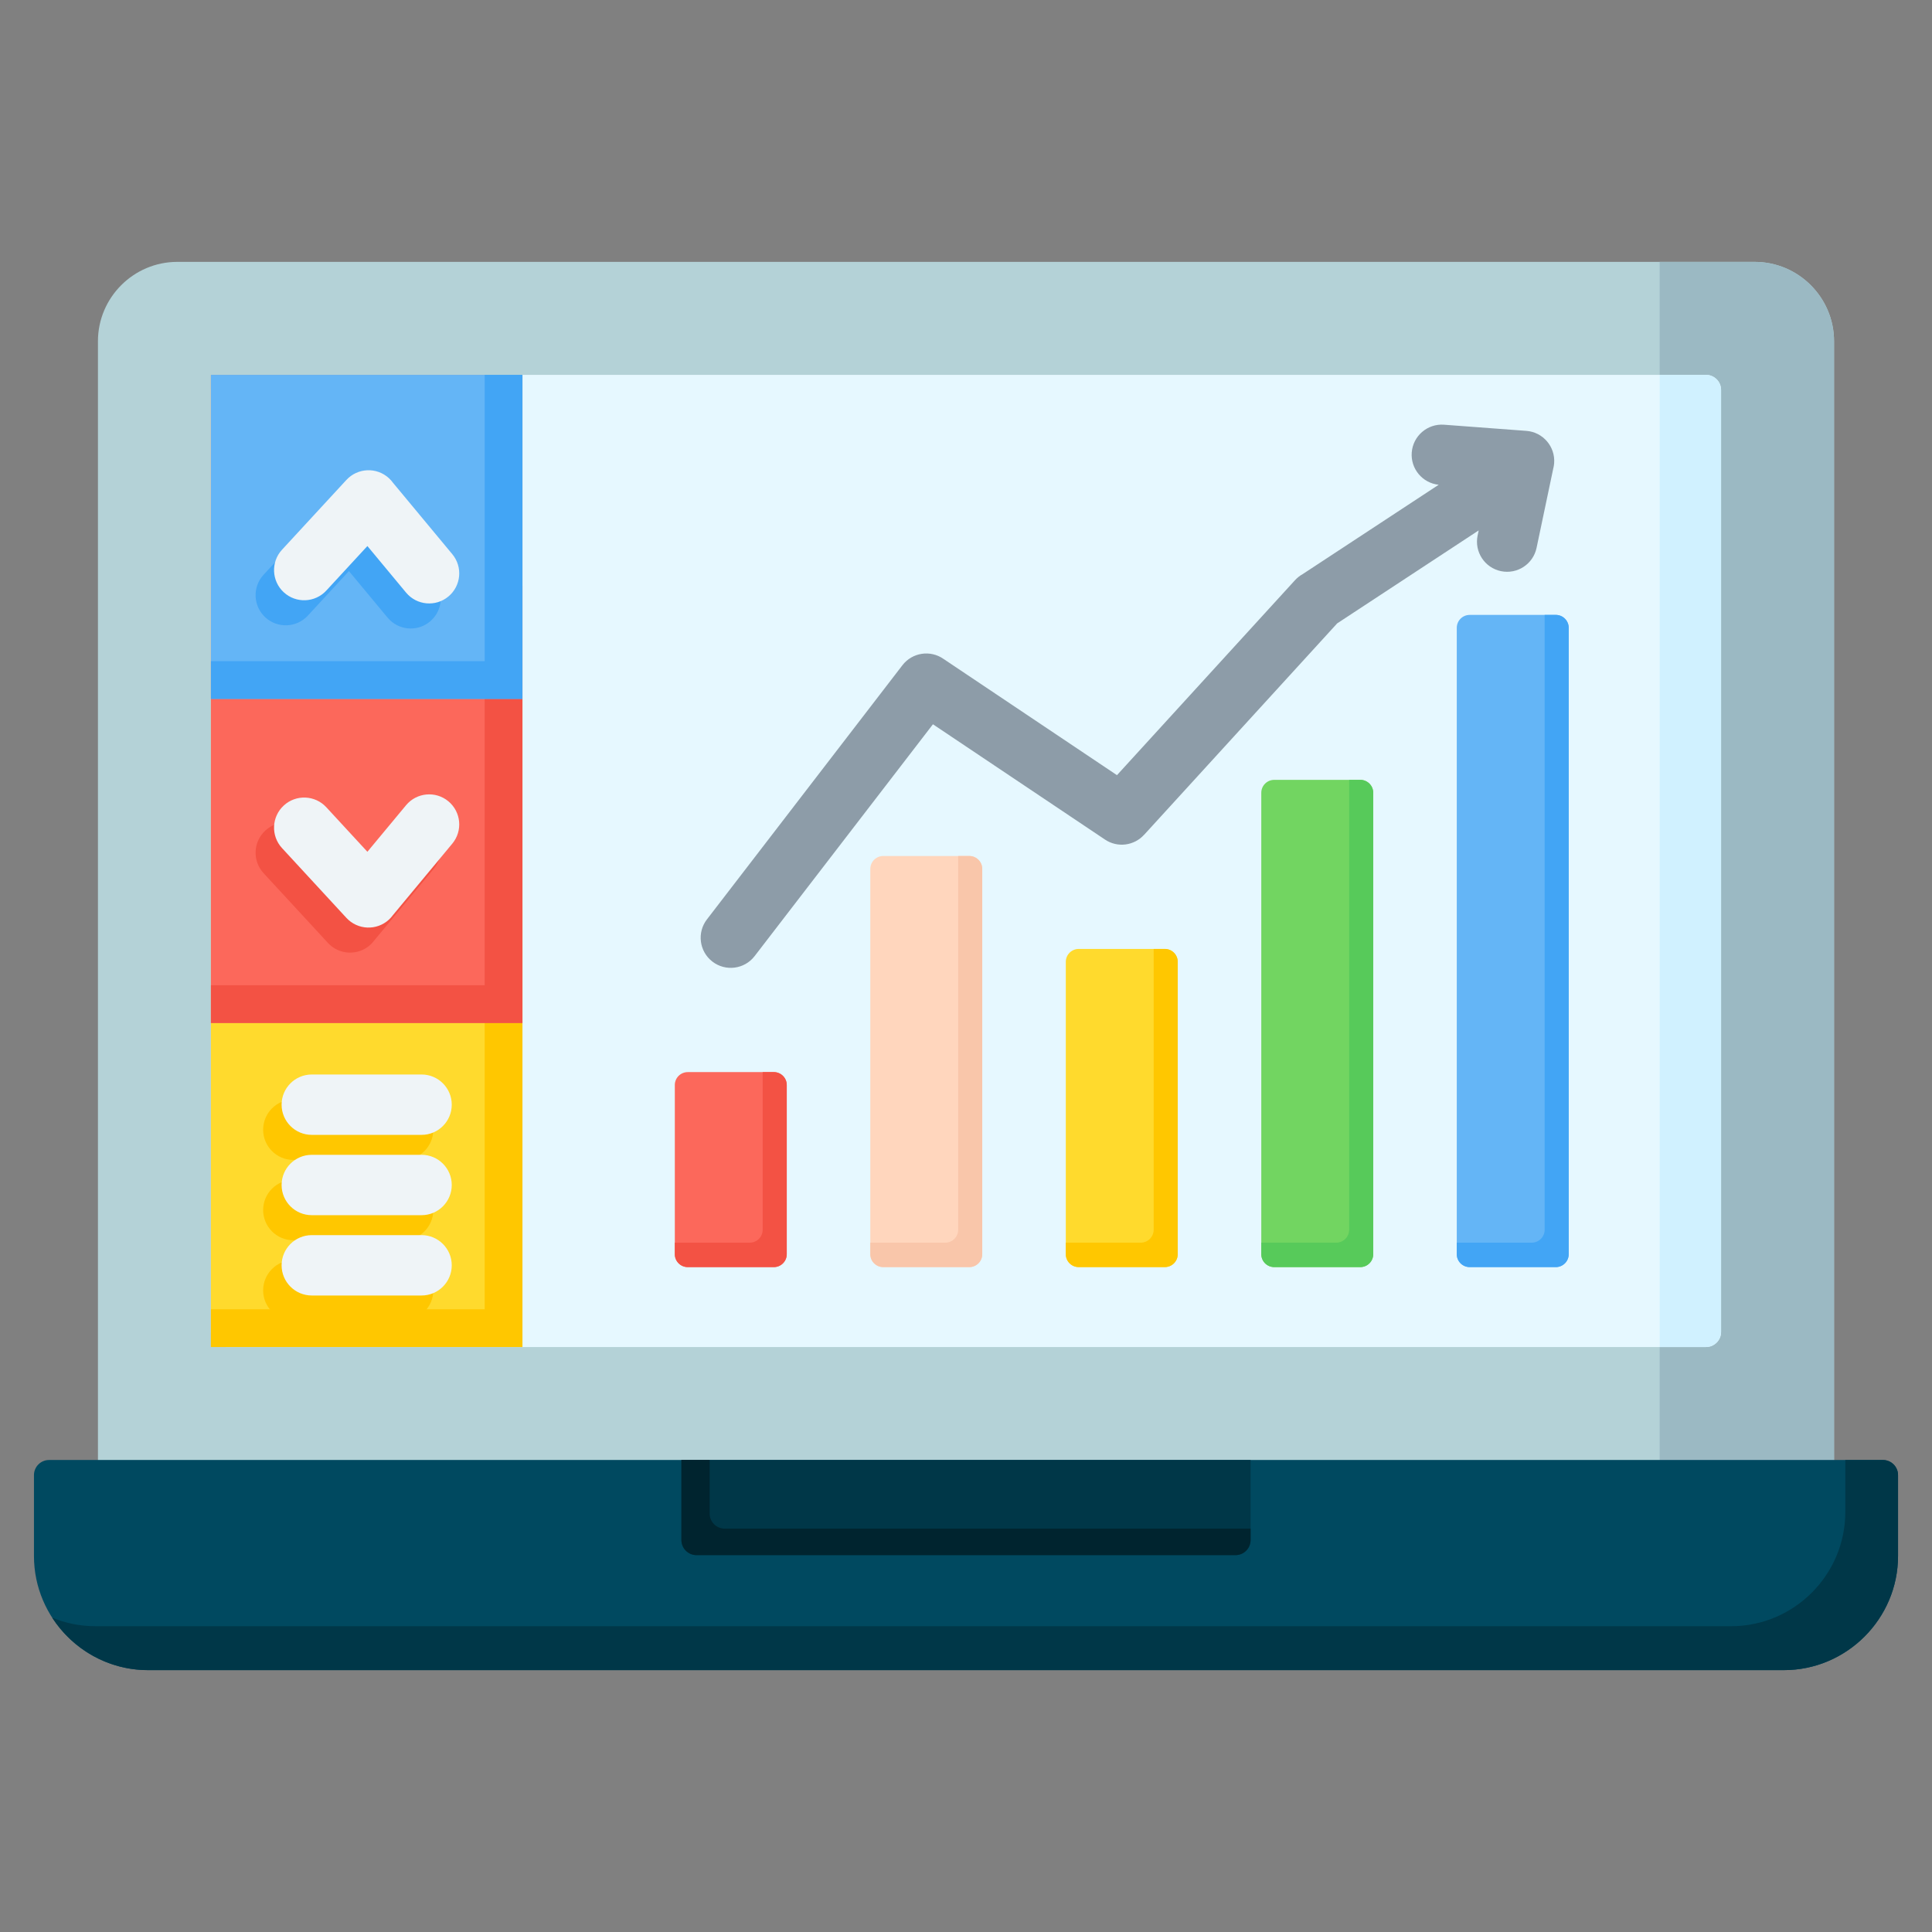
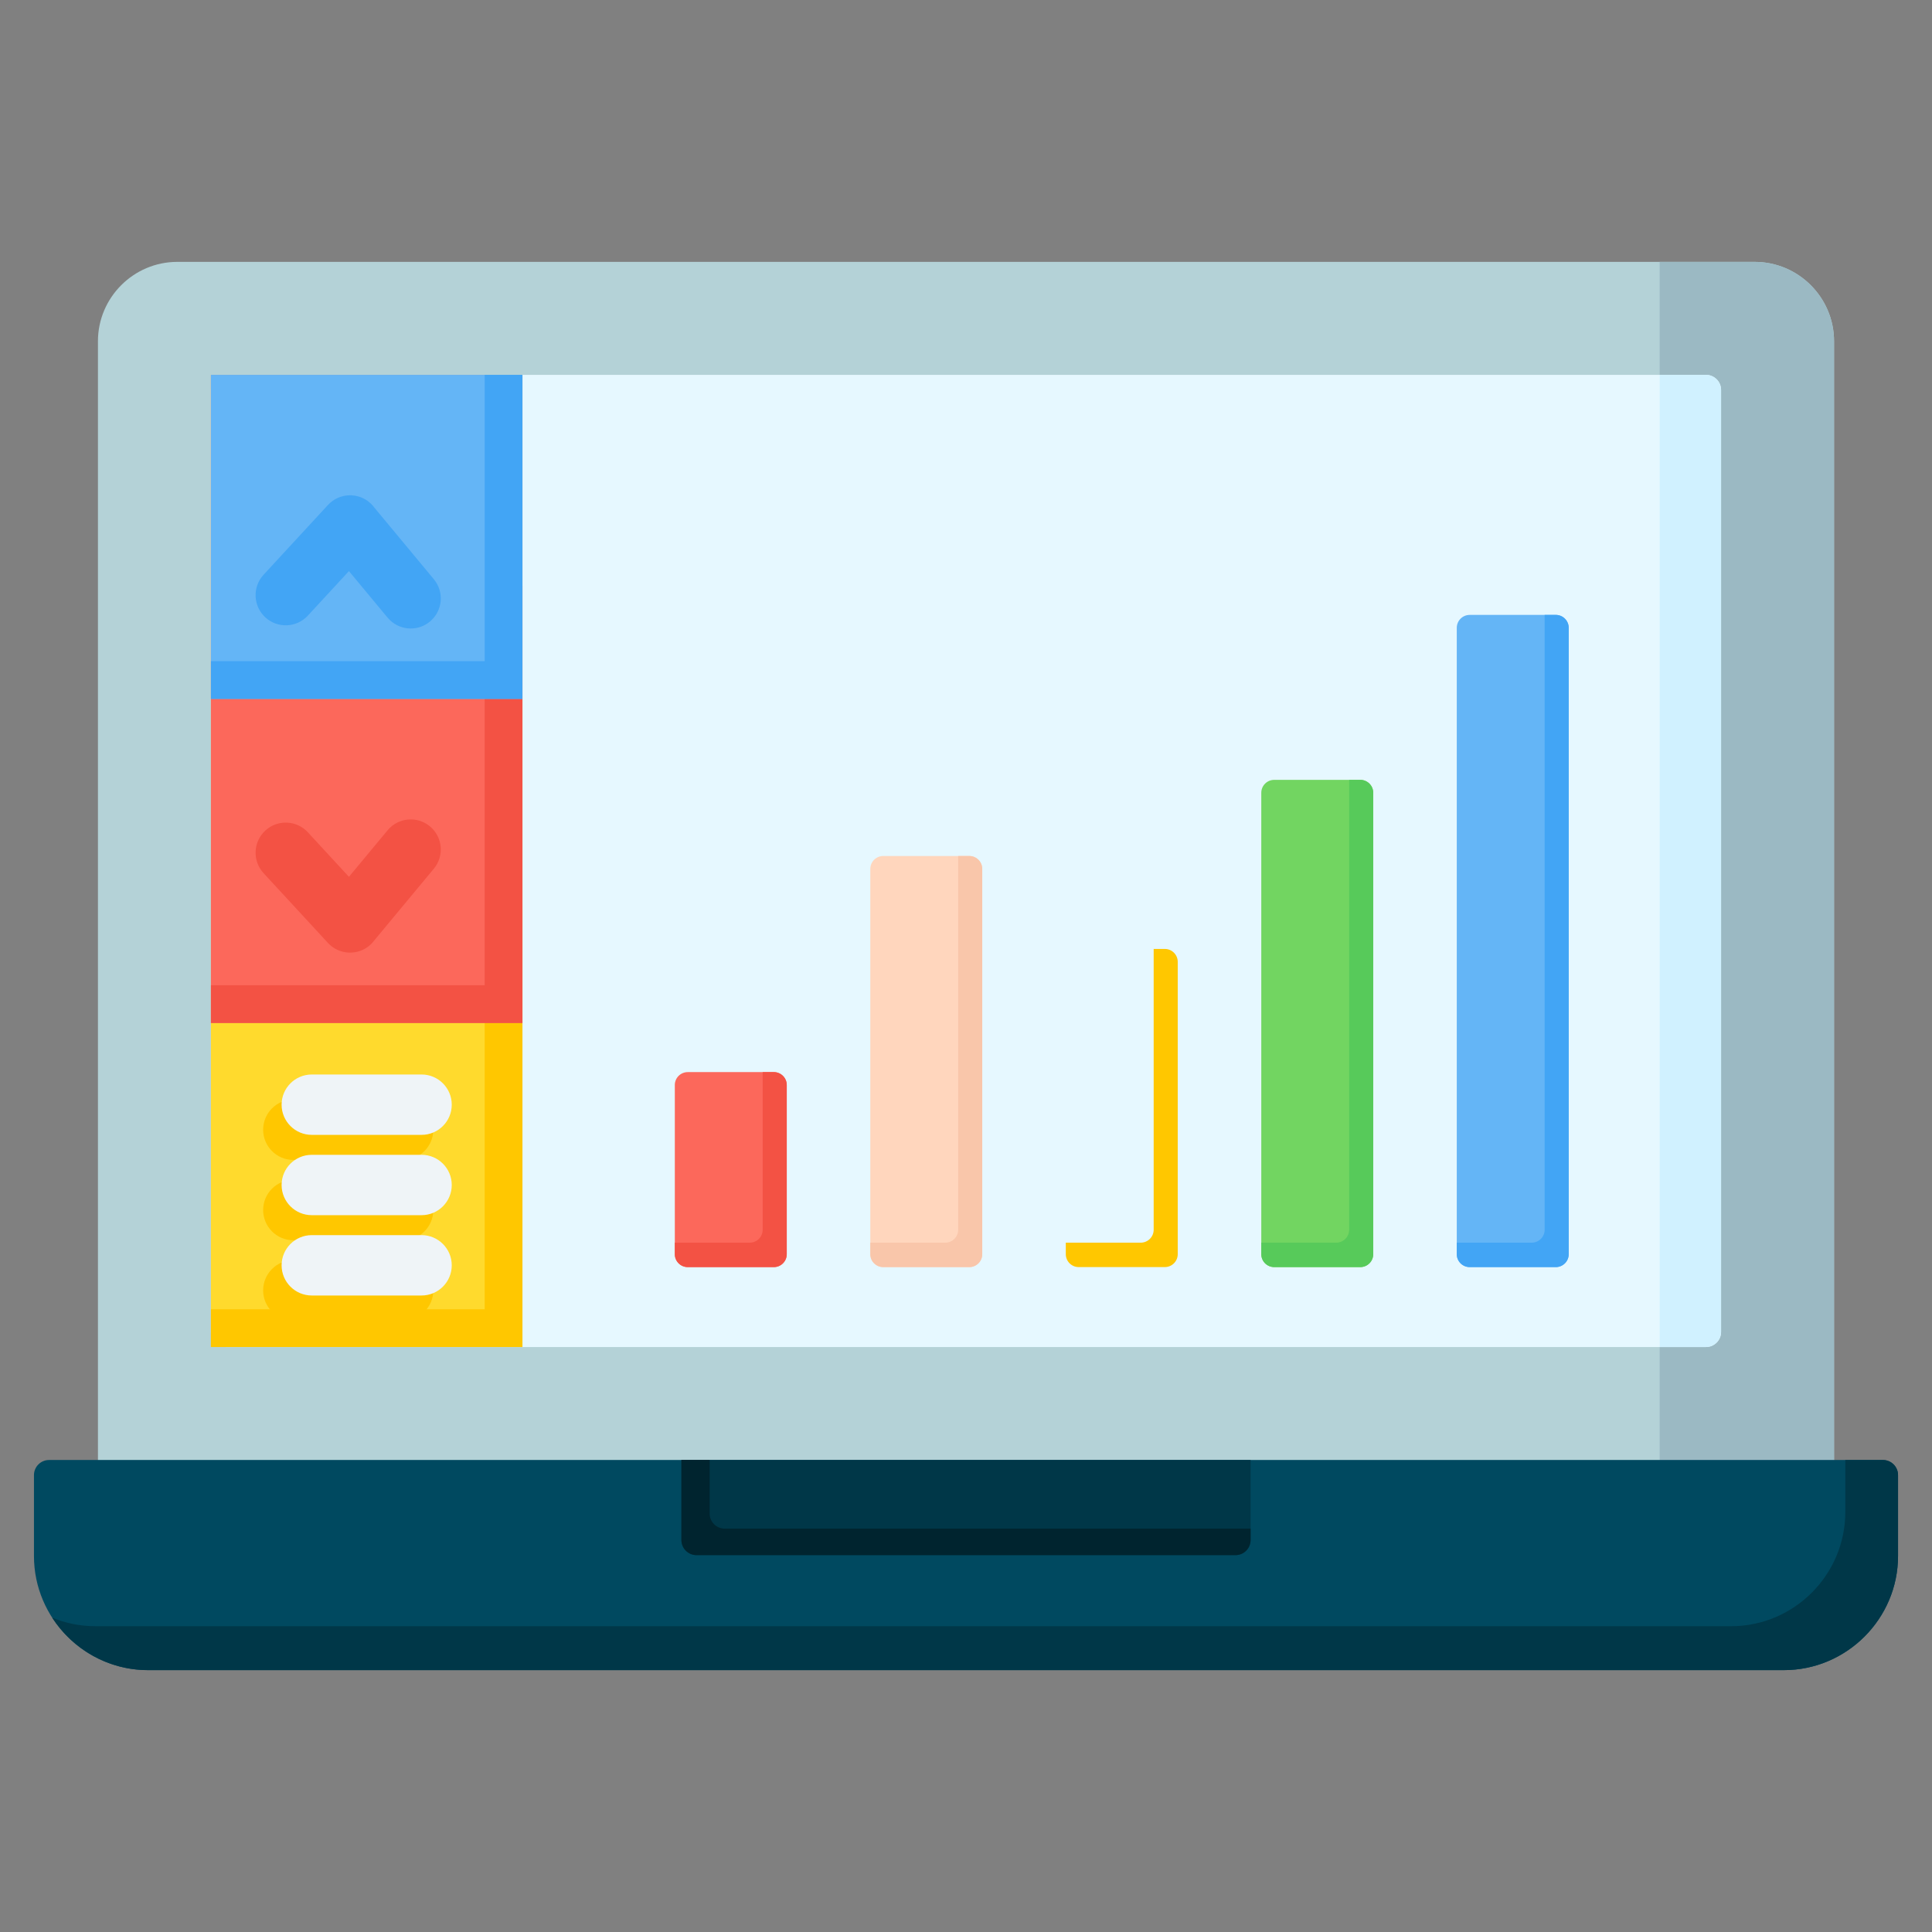
<svg xmlns="http://www.w3.org/2000/svg" id="Layer_1" enable-background="new 0 0 512 512" viewBox="0 0 512 512">
  <rect x="0" y="0" width="512" height="512" fill="#808080" stroke="none" />
  <g clip-rule="evenodd" fill-rule="evenodd">
    <g>
      <path d="m486.043 406.914c-153.363 0-306.725 0-460.087 0v-316.478c0-11.587 9.45-21.036 21.036-21.036h418.015c11.586 0 21.036 9.451 21.036 21.036z" fill="#b4d2d7" />
      <path d="m486.043 406.914h-46.212v-337.514h25.176c11.586 0 21.036 9.451 21.036 21.036z" fill="#9bb9c3" />
      <path d="m456.104 352.975v-249.636c0-2.203-1.797-4-4-4h-392.209c-2.202 0-4 1.797-4 4v249.636c0 2.203 1.797 4 4 4h392.209c2.203 0 4-1.797 4-4z" fill="#e6f8ff" />
      <path d="m456.104 352.975v-249.636c0-2.203-1.797-4-4-4h-12.272v257.636h12.272c2.203 0 4-1.797 4-4z" fill="#d0f1ff" />
      <path d="m13.001 386.914h485.997c2.204-.001 4.001 1.796 4.001 4v21.441c0 16.633-13.611 30.245-30.245 30.245h-433.509c-16.634 0-30.245-13.61-30.245-30.245v-21.441c0-2.204 1.798-4.001 4.001-4z" fill="#004960" />
      <path d="m489.024 386.914h9.975c2.204-.001 4.001 1.796 4.001 4v21.441c0 16.633-13.611 30.245-30.245 30.245h-433.51c-10.624 0-20.014-5.552-25.413-13.898 3.533 1.455 7.395 2.261 11.436 2.261h433.511c16.634 0 30.245-13.611 30.245-30.245z" fill="#003748" />
      <path d="m180.58 386.914h150.839v21.213c0 2.203-1.797 4-4 4h-142.839c-2.203 0-4-1.797-4-4z" fill="#003748" />
      <path d="m180.58 386.914h7.485v14.196c0 2.203 1.797 4 4 4h139.354v3.018c0 2.203-1.797 4-4 4h-142.839c-2.203 0-4-1.797-4-4z" fill="#00242f" />
    </g>
    <g>
      <path d="m55.895 99.339h82.557v257.636h-82.557z" fill="#ffda2d" />
      <path d="m55.895 356.975h82.557v-115.879h-10v105.879h-72.557z" fill="#ffc700" />
      <path d="m138.452 271.096v-85.878-85.879h-78.557-4v4 81.879 85.878z" fill="#fc685b" />
      <path d="m55.895 271.096h82.557v-115.879h-10v105.879h-72.557z" fill="#f35244" />
      <path d="m55.895 185.218h82.557v-85.879h-78.557-4v4z" fill="#64b5f6" />
      <path d="m55.895 185.218h82.557v-85.879h-10v75.879h-72.557z" fill="#42a5f5" />
      <path d="m81.594 163.137c-2.986 3.244-8.037 3.455-11.281.469-3.245-2.986-3.455-8.037-.469-11.281l17.057-18.49c2.986-3.244 8.037-3.455 11.281-.469.407.375.766.782 1.077 1.214l15.713 18.92c2.813 3.383 2.351 8.405-1.031 11.218s-8.405 2.351-11.218-1.031l-10.25-12.342z" fill="#42a5f5" />
-       <path d="m86.485 156.498c-2.986 3.245-8.037 3.455-11.281.469s-3.455-8.037-.469-11.281l17.057-18.49c2.986-3.244 8.037-3.454 11.281-.469.407.375.766.782 1.077 1.214l15.713 18.919c2.813 3.383 2.351 8.405-1.031 11.218s-8.405 2.351-11.218-1.031l-10.25-12.342z" fill="#eff4f7" />
      <path d="m69.844 231.388c-2.986-3.245-2.776-8.296.469-11.281 3.245-2.986 8.296-2.776 11.281.469l10.879 11.793 10.25-12.342c2.813-3.383 7.836-3.844 11.218-1.031s3.844 7.836 1.031 11.218l-15.713 18.92c-.311.432-.67.839-1.077 1.214-3.244 2.986-8.296 2.776-11.281-.469z" fill="#f35244" />
-       <path d="m74.734 224.749c-2.986-3.245-2.776-8.296.469-11.281 3.245-2.986 8.296-2.776 11.281.469l10.879 11.793 10.25-12.342c2.813-3.383 7.836-3.844 11.218-1.031 3.383 2.813 3.844 7.836 1.031 11.218l-15.713 18.92c-.311.432-.67.839-1.077 1.214-3.244 2.986-8.296 2.776-11.281-.469z" fill="#eff4f7" />
      <path d="m106.829 333.96c4.418 0 8 3.582 8 8s-3.582 8-8 8h-29.092c-4.418 0-8-3.582-8-8s3.582-8 8-8zm0-42.57c4.418 0 8 3.582 8 8s-3.582 8-8 8h-29.092c-4.418 0-8-3.582-8-8s3.582-8 8-8zm0 21.285c4.418 0 8 3.582 8 8s-3.582 8-8 8h-29.092c-4.418 0-8-3.582-8-8s3.582-8 8-8z" fill="#ffc700" />
      <path d="m111.719 327.321c4.418 0 8 3.582 8 8s-3.582 8-8 8h-29.091c-4.418 0-8-3.582-8-8s3.582-8 8-8zm0-42.569c4.418 0 8 3.582 8 8s-3.582 8-8 8h-29.091c-4.418 0-8-3.582-8-8s3.582-8 8-8zm0 21.284c4.418 0 8 3.582 8 8s-3.582 8-8 8h-29.091c-4.418 0-8-3.582-8-8s3.582-8 8-8z" fill="#eff4f7" />
    </g>
    <g>
      <path d="m182.254 284.118h22.825c1.884 0 3.421 1.537 3.421 3.421v44.835c0 1.884-1.537 3.421-3.421 3.421h-22.825c-1.884 0-3.421-1.537-3.421-3.421v-44.835c-.001-1.885 1.536-3.421 3.421-3.421z" fill="#fc685b" />
      <path d="m202.121 284.118h2.957c1.884 0 3.421 1.537 3.421 3.421v44.835c0 1.884-1.537 3.421-3.421 3.421h-22.825c-1.884 0-3.421-1.537-3.421-3.421v-3.056h19.868c1.884 0 3.421-1.537 3.421-3.421z" fill="#f35244" />
      <path d="m234.061 226.849h22.825c1.884 0 3.421 1.537 3.421 3.421v102.104c0 1.884-1.537 3.421-3.421 3.421h-22.825c-1.884 0-3.421-1.537-3.421-3.421v-102.104c0-1.884 1.537-3.421 3.421-3.421z" fill="#ffd6bd" />
      <path d="m253.928 226.849h2.957c1.884 0 3.421 1.537 3.421 3.421v102.104c0 1.884-1.537 3.421-3.421 3.421h-22.825c-1.884 0-3.421-1.537-3.421-3.421v-3.056h19.867c1.884 0 3.421-1.537 3.421-3.421v-99.048z" fill="#f9c6aa" />
-       <path d="m285.868 251.477h22.825c1.884 0 3.421 1.537 3.421 3.421v77.475c0 1.884-1.537 3.421-3.421 3.421h-22.825c-1.884 0-3.421-1.537-3.421-3.421v-77.475c0-1.884 1.536-3.421 3.421-3.421z" fill="#ffda2d" />
      <path d="m305.735 251.477h2.957c1.884 0 3.421 1.537 3.421 3.421v77.475c0 1.884-1.537 3.421-3.421 3.421h-22.825c-1.884 0-3.421-1.537-3.421-3.421v-3.056h19.868c1.884 0 3.421-1.537 3.421-3.421z" fill="#ffc700" />
      <path d="m337.675 206.669h22.825c1.884 0 3.421 1.537 3.421 3.421v122.283c0 1.884-1.537 3.421-3.421 3.421h-22.825c-1.884 0-3.421-1.537-3.421-3.421v-122.283c0-1.884 1.536-3.421 3.421-3.421z" fill="#72d561" />
      <path d="m357.542 206.669h2.957c1.884 0 3.421 1.537 3.421 3.421v122.283c0 1.884-1.537 3.421-3.421 3.421h-22.825c-1.884 0-3.421-1.537-3.421-3.421v-3.056h19.867c1.884 0 3.421-1.537 3.421-3.421v-119.227z" fill="#57ca5a" />
      <path d="m389.481 162.955h22.825c1.884 0 3.421 1.537 3.421 3.421v165.998c0 1.884-1.537 3.421-3.421 3.421h-22.825c-1.884 0-3.421-1.537-3.421-3.421v-165.998c.001-1.884 1.537-3.421 3.421-3.421z" fill="#64b5f6" />
      <path d="m409.349 162.955h2.957c1.884 0 3.421 1.537 3.421 3.421v165.998c0 1.884-1.537 3.421-3.421 3.421h-22.825c-1.884 0-3.421-1.537-3.421-3.421v-3.056h19.868c1.884 0 3.421-1.537 3.421-3.421z" fill="#42a5f5" />
-       <path d="m199.975 253.39c-2.692 3.486-7.702 4.13-11.188 1.438s-4.13-7.701-1.437-11.188l51.808-67.359c2.618-3.389 7.425-4.092 10.894-1.653l45.955 30.796 47.173-51.66c.603-.663 1.293-1.201 2.035-1.612l36.048-23.684c-4.283-.445-7.461-4.219-7.139-8.541.328-4.401 4.162-7.703 8.563-7.375l21.803 1.631c4.401.328 7.703 4.162 7.375 8.563-.038.508-.123 1.001-.25 1.476l-4.407 20.951c-.897 4.315-5.123 7.085-9.438 6.187-4.315-.897-7.085-5.123-6.188-9.438l.286-1.361-37.504 24.641-51.18 56.047-.009-.008c-2.613 2.878-7.009 3.486-10.335 1.258l-45.602-30.56z" fill="#8d9ca8" />
    </g>
  </g>
</svg>